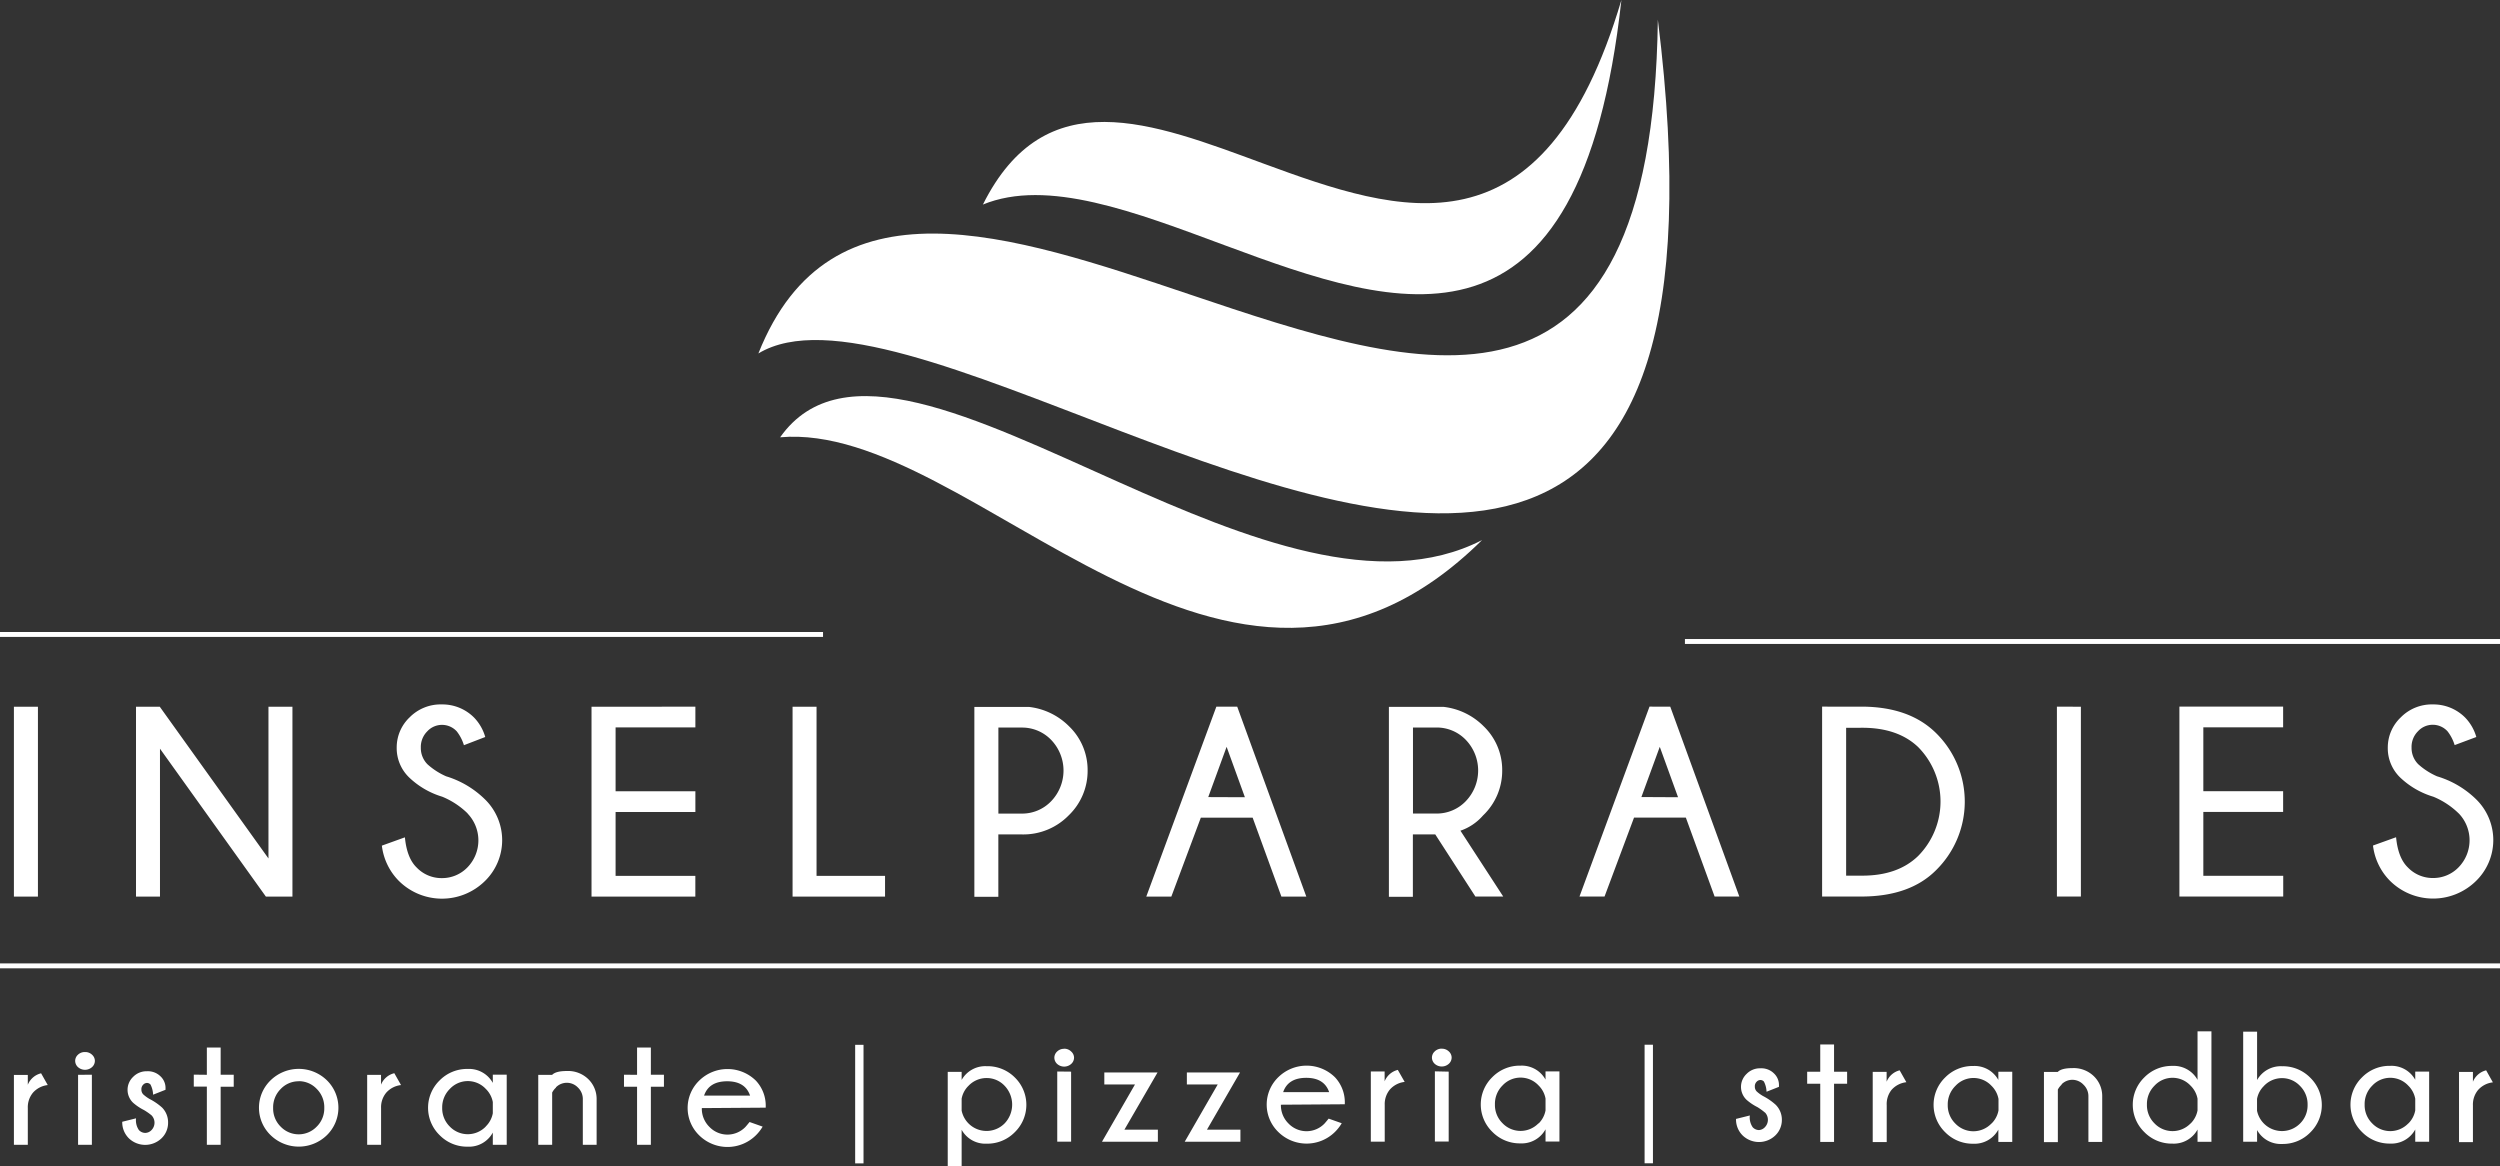
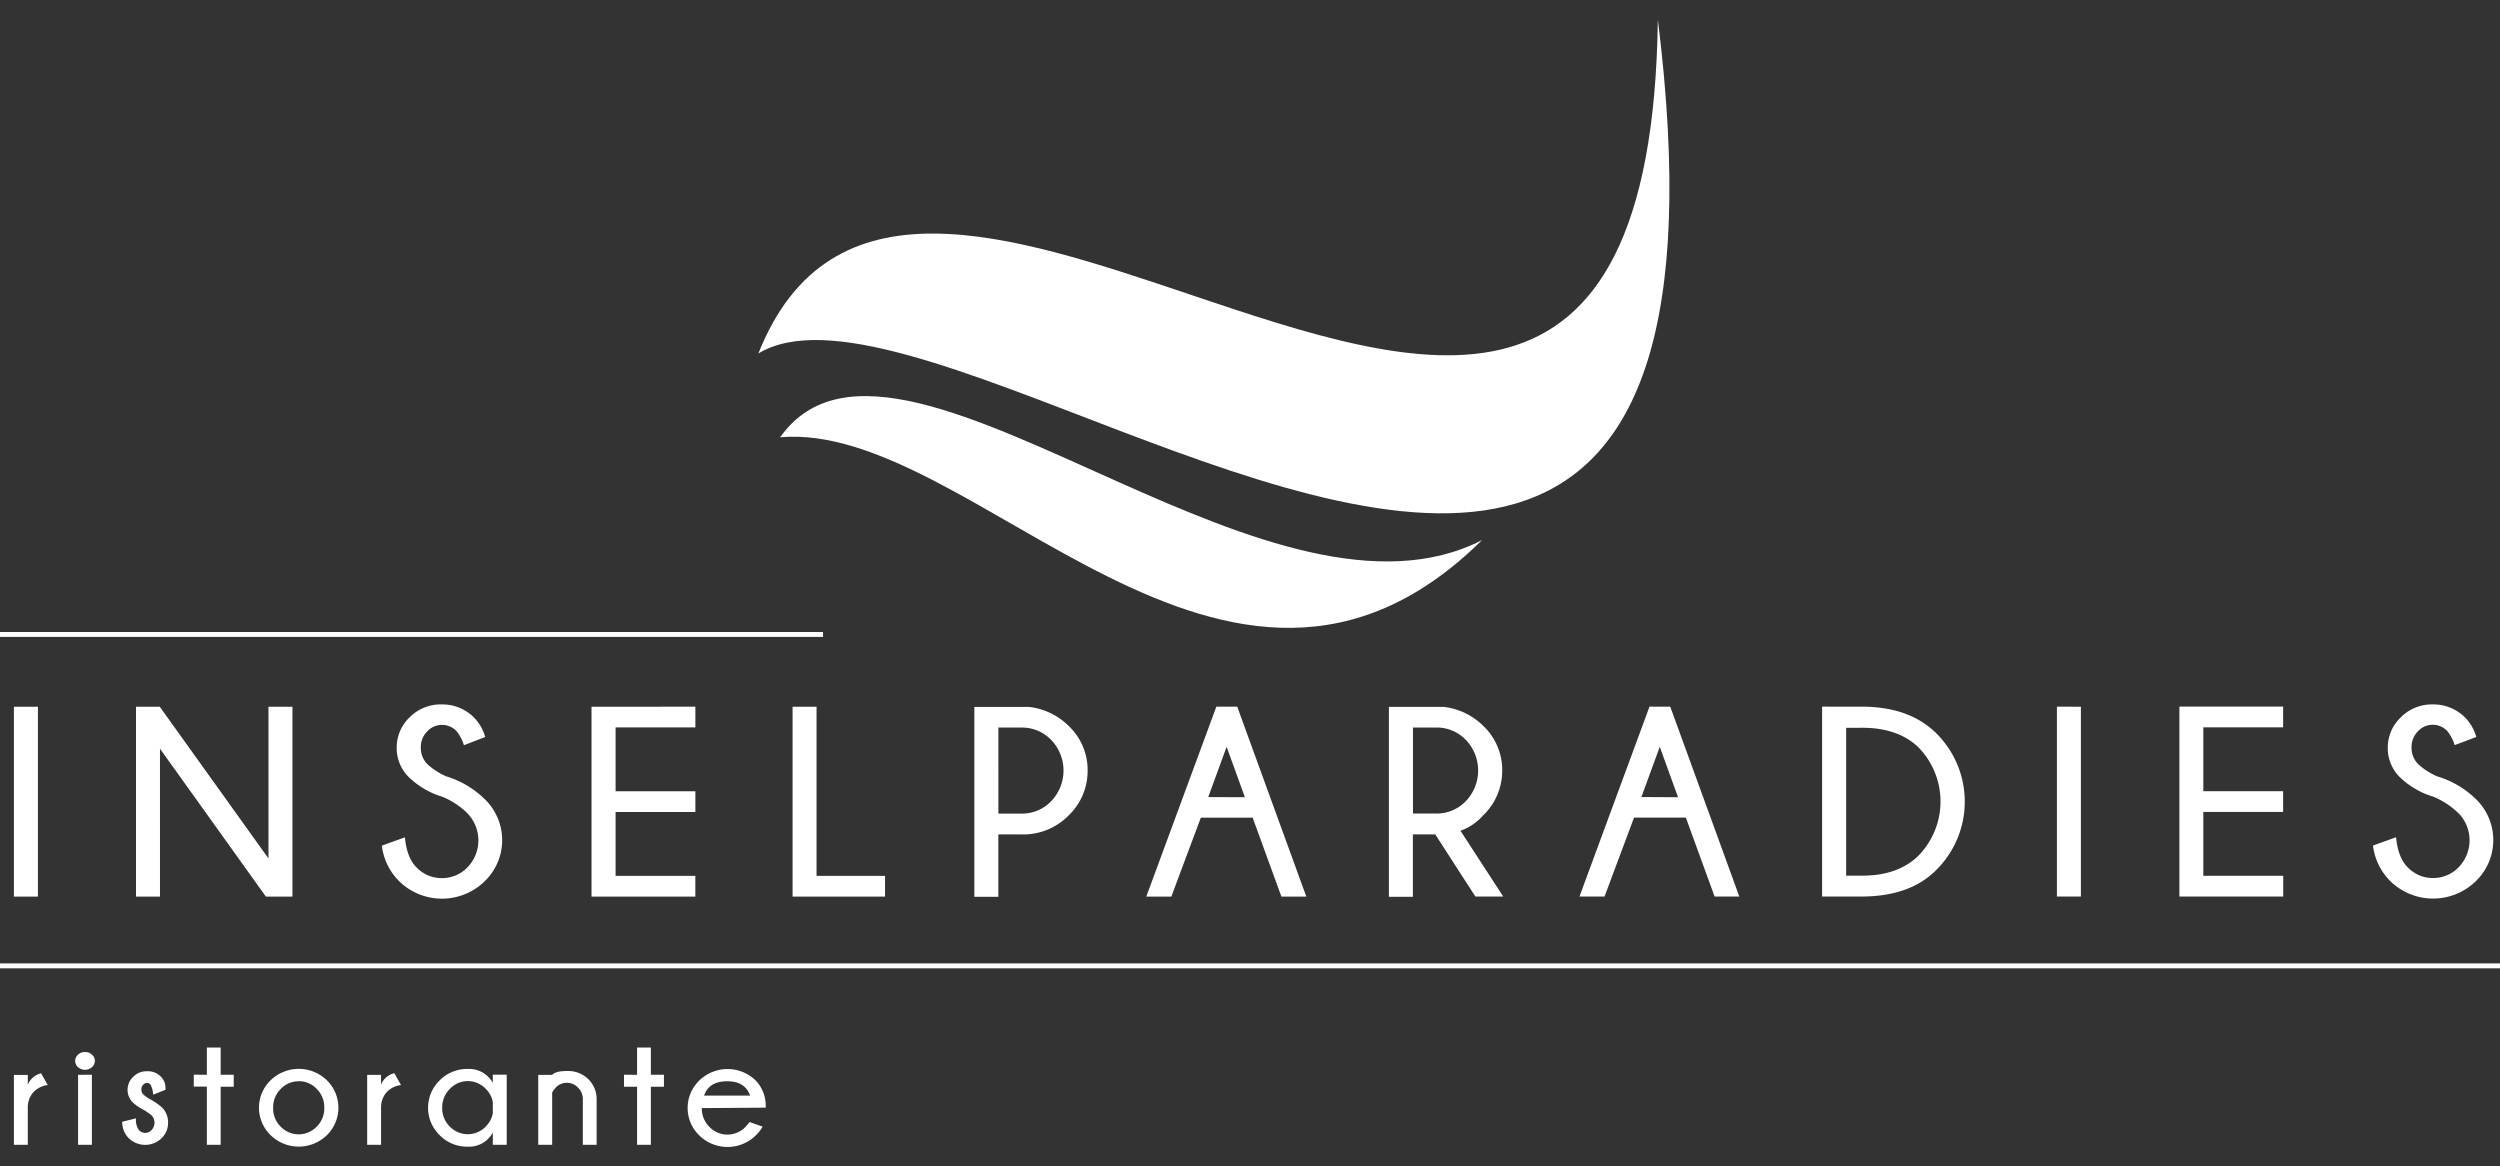
<svg xmlns="http://www.w3.org/2000/svg" viewBox="0 0 508.82 237.36">
  <rect x="0" y="0" width="508.82" height="237.36" fill="#333333" stroke="none" />
  <defs>
    <style>.cls-1{fill:#fff;}.cls-2{fill:none;stroke:#fff;}</style>
  </defs>
  <title>Asset 1</title>
  <g id="Layer_2" data-name="Layer 2">
    <g id="Layer_1-2" data-name="Layer 1">
      <path class="cls-1" d="M2.83,143.84v38.65H7.72V143.84Zm24.85,0v38.65h4.88V152.38l21.56,30.11h5.4V143.84H54.64v30.88L32.52,143.84Zm67.48,21.73a7.89,7.89,0,0,1,0,10.94,7.16,7.16,0,0,1-5.22,2.21,7,7,0,0,1-5.13-2.15q-2-1.93-2.4-6.15l-4.69,1.69a12.24,12.24,0,0,0,3.45,7.17,12.45,12.45,0,0,0,17.47.09,11.61,11.61,0,0,0,0-16.74A19.2,19.2,0,0,0,90.8,158,14.13,14.13,0,0,1,87,155.55a4.69,4.69,0,0,1-1.35-3.38,4.48,4.48,0,0,1,1.31-3.32,4.07,4.07,0,0,1,6,0,8.63,8.63,0,0,1,1.46,2.82L98.76,150a9.38,9.38,0,0,0-2.24-3.92,9.08,9.08,0,0,0-6.61-2.71A8.86,8.86,0,0,0,83.37,146a8.44,8.44,0,0,0-2.63,6.14,8.28,8.28,0,0,0,2.54,6.1A16.7,16.7,0,0,0,90,162.15a16.19,16.19,0,0,1,5.18,3.41Zm25.23-21.73v38.65h21.13v-4.22H125.29v-13h16.24v-4.22H125.29v-13h16.24v-4.22Zm59.74,38.65v-4.22H166.19V143.84h-4.88v38.65ZM208,169.83a12.89,12.89,0,0,0,9.5-3.87,12.53,12.53,0,0,0,3.86-9.16,12.32,12.32,0,0,0-3.8-9,13.66,13.66,0,0,0-8.12-3.92H198.31v38.65h4.88V169.83Zm0-21.75a8.19,8.19,0,0,1,5.93,2.5,9,9,0,0,1,0,12.5,8.17,8.17,0,0,1-5.93,2.51h-4.8V148.08Zm37.91,14.15L249.65,152l3.72,10.26Zm1.65-18.4L233.3,182.48h5.1l6-16.06h10.55l5.85,16.06h5.07l-14.06-38.65Zm44.82,4.24a8.19,8.19,0,0,1,5.94,2.5,9,9,0,0,1,0,12.5,8.17,8.17,0,0,1-5.94,2.51h-4.8V148.08Zm7.93,34.4h5.64l-8.71-13.4a10.63,10.63,0,0,0,4.59-3.09,12.54,12.54,0,0,0,3.91-9.19,12.32,12.32,0,0,0-3.8-9,13.66,13.66,0,0,0-8.12-3.92H282.68v38.65h4.88V169.83h4.56l8.17,12.65Zm33.76-20.25L337.81,152l3.72,10.26Zm1.65-18.4-14.25,38.65h5.1l6-16.06h10.55l5.85,16.06H354l-14.06-38.65Zm35.13,0v38.65H379q9.71-.05,15-5.32a19.58,19.58,0,0,0,.11-27.88q-5.4-5.4-15.11-5.45Zm8.18,4.3q7.23,0,11.36,3.92a15.77,15.77,0,0,1,0,22.18q-4.13,4-11.36,4h-3.29V148.13Zm39.61-4.3v38.65h4.88V143.84Zm24.93,0v38.65h21.13v-4.22H448.44v-13h16.24v-4.22H448.44v-13h16.24v-4.22Zm56.85,21.73a7.89,7.89,0,0,1,0,10.94,7.16,7.16,0,0,1-5.22,2.21,7,7,0,0,1-5.13-2.15q-2-1.93-2.4-6.15l-4.7,1.69a12.25,12.25,0,0,0,3.45,7.17,12.45,12.45,0,0,0,17.47.09,11.61,11.61,0,0,0,0-16.74A19.21,19.21,0,0,0,496,158a14.12,14.12,0,0,1-3.83-2.47,4.69,4.69,0,0,1-1.35-3.38,4.48,4.48,0,0,1,1.31-3.32,4.07,4.07,0,0,1,6,0,8.63,8.63,0,0,1,1.46,2.82L504,150a9.37,9.37,0,0,0-2.24-3.92,9.08,9.08,0,0,0-6.61-2.71,8.85,8.85,0,0,0-6.54,2.65,8.44,8.44,0,0,0-2.63,6.14,8.28,8.28,0,0,0,2.54,6.1,16.7,16.7,0,0,0,6.72,3.89,16.18,16.18,0,0,1,5.18,3.41Z" />
-       <path class="cls-2" d="M0,196.58H508.82M0,129.13H167.51m175.42,1.43H508.82" />
+       <path class="cls-2" d="M0,196.58H508.82M0,129.13H167.51m175.42,1.43" />
      <path class="cls-1" d="M337.42,4c-1.16,87.56-48.26,71.77-95.24,55.94-36.65-12.35-73.22-24.72-87.83,12,13.8-8.35,42.74,4,73.73,15.8C286.92,110.13,353.17,130.64,337.42,4" />
      <path class="cls-1" d="M158.78,89c12.47-17.64,39.61-3.95,69,9.16,25.66,11.45,53,22.46,73.86,11.76C249.75,161.17,198.14,85.53,158.78,89" />
-       <path class="cls-1" d="M200,41.65c13.15-5.43,31.07,1.52,49.46,8.34C284.72,63.07,321.67,75.7,330,0c-15.81,53.37-45.07,43.51-72.88,33.28-22.69-8.35-44.42-17-57.08,8.37" />
      <path class="cls-1" d="M8.35,218.45a3.9,3.9,0,0,0-2.69,2.33v-2H2.83V233H5.66v-7.5a4.63,4.63,0,0,1,1.06-3.12,4.73,4.73,0,0,1,3-1.54l-1.37-2.42Zm7.54.3V233H18.7V218.74Zm1.42-4.63a2,2,0,0,0-1.45.55,1.71,1.71,0,0,0-.56,1.24,1.74,1.74,0,0,0,.56,1.27,2.15,2.15,0,0,0,2.88,0,1.73,1.73,0,0,0,.57-1.27,1.7,1.7,0,0,0-.57-1.24,2,2,0,0,0-1.43-.55ZM30.84,227a2.16,2.16,0,0,1,0,3,1.8,1.8,0,0,1-1.29.58,1.78,1.78,0,0,1-1.28-.58,3.5,3.5,0,0,1-.58-2.39l-2.81.7a4.57,4.57,0,0,0,1.34,3.36,4.8,4.8,0,0,0,6.66,0,4.36,4.36,0,0,0,1.33-3.17A4.28,4.28,0,0,0,33,225.43a12.1,12.1,0,0,0-2.58-1.77,7.43,7.43,0,0,1-1.23-.89,1.36,1.36,0,0,1-.41-1,1.29,1.29,0,0,1,.36-1,1.08,1.08,0,0,1,.77-.36,1,1,0,0,1,.71.31,4.84,4.84,0,0,1,.54,2.08l2.53-1v-.44a3.24,3.24,0,0,0-1.06-2.33,3.65,3.65,0,0,0-2.72-1,3.79,3.79,0,0,0-2.81,1.14,3.63,3.63,0,0,0,0,5.28,10.37,10.37,0,0,0,2.19,1.47A12.23,12.23,0,0,1,30.84,227Zm8.6-8.28v2.44H42.1V233h2.81V221.18h2.66v-2.44H44.91V213.2H42.1v5.55Zm15.62,1.17a7.76,7.76,0,0,0,0,11.13,8.2,8.2,0,0,0,11.49,0,7.82,7.82,0,0,0,0-11.13,8.21,8.21,0,0,0-11.49,0Zm5.74.16a5,5,0,0,1,3.65,1.56A5.25,5.25,0,0,1,66,225.49a5.18,5.18,0,0,1-1.56,3.83,5.08,5.08,0,0,1-7.3,0,5.2,5.2,0,0,1-1.55-3.83,5.27,5.27,0,0,1,1.55-3.86,5,5,0,0,1,3.66-1.56Zm19.44-1.62a3.9,3.9,0,0,0-2.69,2.33v-2H74.73V233h2.83v-7.5a4.62,4.62,0,0,1,1.06-3.12,4.73,4.73,0,0,1,3-1.54l-1.37-2.42Zm22.88.3H100.3v1.67a5.52,5.52,0,0,0-5.09-2.84,7.83,7.83,0,0,0-5.74,2.34,7.77,7.77,0,0,0,0,11.13,7.81,7.81,0,0,0,5.74,2.35,5.5,5.5,0,0,0,5.09-2.87V233h2.83V218.74Zm-4.25,10.55a5.08,5.08,0,0,1-7.33,0A5.2,5.2,0,0,1,90,225.49a5.27,5.27,0,0,1,1.55-3.86,5,5,0,0,1,7.33,0,5,5,0,0,1,1.42,2.67v2.28a5,5,0,0,1-1.42,2.67Zm14.3-8a3.12,3.12,0,0,1,4.45.06,3.23,3.23,0,0,1,1,2.41V233h2.81v-9.36a5.62,5.62,0,0,0-1.69-4,5.89,5.89,0,0,0-4.36-1.66q-2.25,0-3,.78h-2.83V233h2.83V222.37a3.57,3.57,0,0,1,.76-1ZM127,218.74v2.44h2.66V233h2.81V221.18h2.66v-2.44h-2.66V213.2h-2.81v5.55ZM148,220.07q3.66,0,4.66,2.91h-9.36q1-2.91,4.7-2.91Zm7.84,5.37a7.46,7.46,0,0,0-2-5.5,8.23,8.23,0,0,0-11.54,0,7.77,7.77,0,0,0,0,11.13,8.21,8.21,0,0,0,11.54,0,8.6,8.6,0,0,0,1.38-1.77l-2.66-.94q-.63.77-.84,1a5.08,5.08,0,0,1-7.33,0,5.2,5.2,0,0,1-1.55-3.83v0Z" />
-       <polygon class="cls-1" points="174.05 212.65 174.05 236.78 175.75 236.78 175.75 212.65 174.05 212.65 174.05 212.65" />
-       <path class="cls-1" d="M192.89,237.36h2.83v-7.42a5.51,5.51,0,0,0,5.08,2.83,7.8,7.8,0,0,0,5.75-2.35,7.77,7.77,0,0,0,0-11.12A7.83,7.83,0,0,0,200.8,217a5.52,5.52,0,0,0-5.08,2.8v-1.64h-2.83v19.25ZM197.11,221a5.07,5.07,0,0,1,3.69-1.59,5,5,0,0,1,3.65,1.56,5.54,5.54,0,0,1,0,7.69,5.17,5.17,0,0,1-8.73-2.63v-2.41a4.9,4.9,0,0,1,1.39-2.62Zm18.07-2.92v14.28H218V218.11Zm1.42-4.62a2,2,0,0,0-1.45.56,1.71,1.71,0,0,0-.56,1.24,1.74,1.74,0,0,0,.56,1.27,2.15,2.15,0,0,0,2.88,0,1.73,1.73,0,0,0,.57-1.27A1.7,1.7,0,0,0,218,214a2,2,0,0,0-1.43-.56Zm7.72,18.91h11.34v-2.45h-6.81l6.74-11.64H224.76v2.44H231l-6.72,11.66Zm16.8,0h11.34v-2.45h-6.81l6.73-11.64H241.56v2.44h6.28l-6.72,11.66Zm24.74-13q3.66,0,4.66,2.91h-9.36q1-2.91,4.7-2.91Zm7.84,5.38a7.46,7.46,0,0,0-2-5.5,8.23,8.23,0,0,0-11.54,0,7.76,7.76,0,0,0,0,11.13,8.2,8.2,0,0,0,11.54,0,8.59,8.59,0,0,0,1.38-1.77l-2.66-.94q-.63.77-.84,1a5.08,5.08,0,0,1-7.33,0,5.2,5.2,0,0,1-1.55-3.83v0Zm10.8-7a3.9,3.9,0,0,0-2.69,2.33v-2H279v14.28h2.83v-7.5a4.63,4.63,0,0,1,1.06-3.12,4.73,4.73,0,0,1,3-1.54l-1.38-2.42Zm7.54.3v14.28h2.81V218.11Zm1.42-4.62A2,2,0,0,0,292,214a1.71,1.71,0,0,0-.56,1.24,1.74,1.74,0,0,0,.56,1.27,2.15,2.15,0,0,0,2.88,0,1.73,1.73,0,0,0,.57-1.27,1.7,1.7,0,0,0-.57-1.24,2,2,0,0,0-1.43-.56Zm23.93,4.63h-2.83v1.67a5.52,5.52,0,0,0-5.09-2.84,7.83,7.83,0,0,0-5.74,2.34,7.76,7.76,0,0,0,0,11.13,7.81,7.81,0,0,0,5.74,2.35,5.51,5.51,0,0,0,5.09-2.87v2.5h2.83V218.11Zm-4.25,10.55a5.08,5.08,0,0,1-7.33,0,5.2,5.2,0,0,1-1.55-3.83,5.27,5.27,0,0,1,1.55-3.86,5,5,0,0,1,7.33,0,5,5,0,0,1,1.42,2.67V226a5,5,0,0,1-1.42,2.67Z" />
-       <polygon class="cls-1" points="334.72 212.63 334.72 236.76 336.42 236.76 336.42 212.63 334.72 212.63 334.72 212.63" />
-       <path class="cls-1" d="M359.21,226.41a2.16,2.16,0,0,1,0,3A1.8,1.8,0,0,1,358,230a1.77,1.77,0,0,1-1.28-.58,3.5,3.5,0,0,1-.58-2.39l-2.81.7a4.57,4.57,0,0,0,1.34,3.36,4.8,4.8,0,0,0,6.66,0,4.36,4.36,0,0,0,1.33-3.17,4.28,4.28,0,0,0-1.28-3.09,12.14,12.14,0,0,0-2.58-1.77,7.48,7.48,0,0,1-1.23-.89,1.36,1.36,0,0,1-.41-1,1.29,1.29,0,0,1,.36-1,1.07,1.07,0,0,1,.77-.36,1,1,0,0,1,.71.31,4.83,4.83,0,0,1,.54,2.08l2.53-1v-.44a3.24,3.24,0,0,0-1.06-2.33,3.65,3.65,0,0,0-2.72-1,3.79,3.79,0,0,0-2.81,1.14,3.63,3.63,0,0,0,0,5.28,10.36,10.36,0,0,0,2.19,1.47,12.26,12.26,0,0,1,1.56,1.13Zm8.6-8.28v2.44h2.66v11.84h2.81V220.57h2.66v-2.44h-2.66v-5.55h-2.81v5.55Zm18.86-.3a3.9,3.9,0,0,0-2.69,2.33v-2h-2.83v14.28H384v-7.5A4.62,4.62,0,0,1,385,221.8a4.73,4.73,0,0,1,3-1.54l-1.37-2.42Zm22.88.3h-2.83v1.67a5.52,5.52,0,0,0-5.09-2.84,7.82,7.82,0,0,0-5.74,2.34,7.76,7.76,0,0,0,0,11.13,7.81,7.81,0,0,0,5.74,2.35,5.5,5.5,0,0,0,5.09-2.87v2.5h2.83V218.13Zm-4.25,10.55a5.08,5.08,0,0,1-7.33,0,5.2,5.2,0,0,1-1.55-3.83A5.27,5.27,0,0,1,398,221a5,5,0,0,1,7.33,0,5,5,0,0,1,1.42,2.67V226a5,5,0,0,1-1.42,2.67Zm14.3-8a3.1,3.1,0,0,1,2.2-.91,3.13,3.13,0,0,1,2.25,1,3.23,3.23,0,0,1,1,2.41v9.23h2.81v-9.36a5.62,5.62,0,0,0-1.69-4,5.89,5.89,0,0,0-4.36-1.66q-2.25,0-3,.78H416v14.28h2.83V221.76a3.56,3.56,0,0,1,.77-1Zm30.49-10.78h-2.83v9.88a5.52,5.52,0,0,0-5.09-2.84,7.82,7.82,0,0,0-5.74,2.34,7.76,7.76,0,0,0,0,11.13,7.81,7.81,0,0,0,5.74,2.35,5.5,5.5,0,0,0,5.09-2.87v2.5h2.83V209.93Zm-4.25,18.75a5.08,5.08,0,0,1-7.33,0,5.2,5.2,0,0,1-1.55-3.83,5.27,5.27,0,0,1,1.55-3.86,5,5,0,0,1,7.33,0,5,5,0,0,1,1.42,2.67V226a5,5,0,0,1-1.42,2.67Zm10.71,3.73h2.83V230a5.51,5.51,0,0,0,5.08,2.83,7.8,7.8,0,0,0,5.75-2.35,7.78,7.78,0,0,0,0-11.13,7.82,7.82,0,0,0-5.75-2.34,5.52,5.52,0,0,0-5.08,2.81v-9.84h-2.83v22.48Zm4.22-11.36a5.06,5.06,0,0,1,3.69-1.59A5,5,0,0,1,468.1,221a5.26,5.26,0,0,1,1.56,3.86,5.18,5.18,0,0,1-1.56,3.83,5.18,5.18,0,0,1-8.73-2.62v-2.41a4.89,4.89,0,0,1,1.39-2.62Zm33.63-2.92h-2.83v1.67a5.52,5.52,0,0,0-5.09-2.84,7.82,7.82,0,0,0-5.74,2.34,7.76,7.76,0,0,0,0,11.13,7.81,7.81,0,0,0,5.74,2.35,5.51,5.51,0,0,0,5.09-2.87v2.5h2.83V218.13Zm-4.25,10.55a5.08,5.08,0,0,1-7.33,0,5.2,5.2,0,0,1-1.55-3.83,5.27,5.27,0,0,1,1.55-3.86,5,5,0,0,1,7.33,0,5,5,0,0,1,1.42,2.67V226a5,5,0,0,1-1.42,2.67ZM506,217.84a3.9,3.9,0,0,0-2.69,2.33v-2h-2.83v14.28h2.83v-7.5a4.63,4.63,0,0,1,1.06-3.12,4.73,4.73,0,0,1,3-1.54L506,217.84Z" />
    </g>
  </g>
</svg>